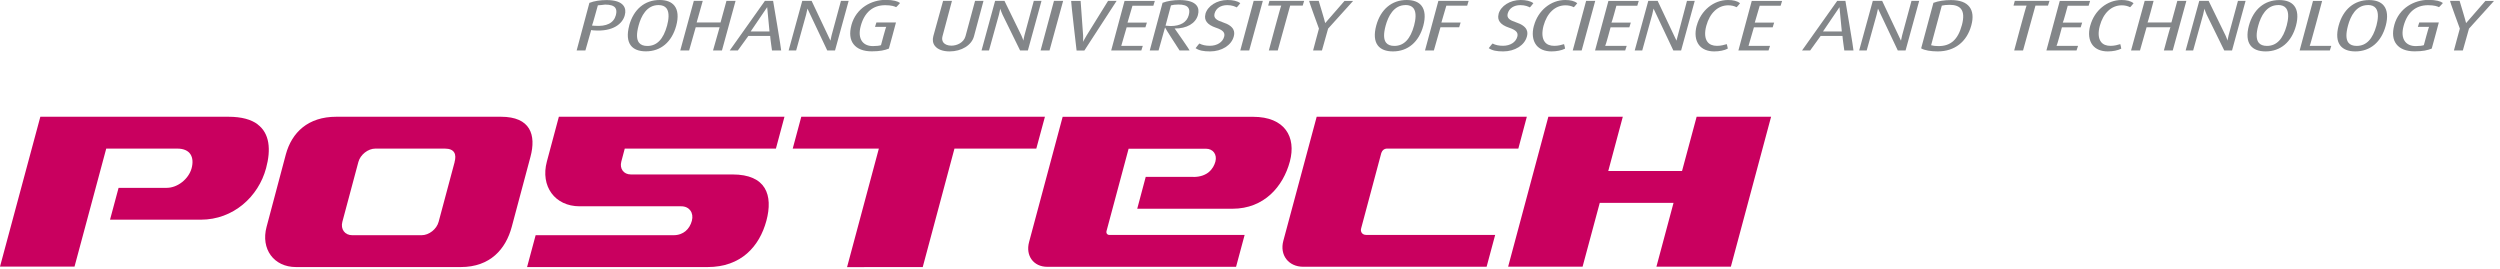
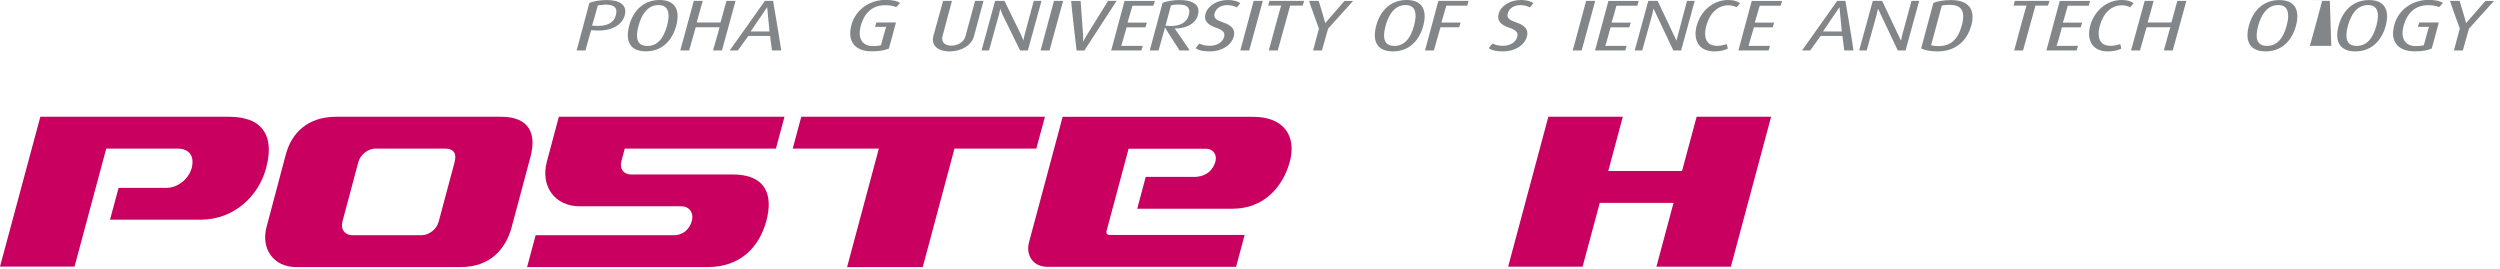
<svg xmlns="http://www.w3.org/2000/svg" viewBox="0 0 409 44" fill="none">
  <path d="M195.24 28.94H187.44L186.05 34.15H201.62C206.84 34.15 209.93 30.48 211.02 26.43C212.1 22.39 210.18 19.11 205.01 19.11H173.85L168.36 39.59C167.75 41.83 169.09 43.65 171.33 43.65H202.22L203.62 38.44H181.51C181.15 38.44 180.93 38.15 181.03 37.79L184.64 24.33H197.29C198.46 24.33 199.15 25.28 198.84 26.44C198.52 27.61 197.54 28.95 195.24 28.95V28.94Z" fill="#C9005F" />
-   <path d="M226.02 24.96C226.12 24.6 226.48 24.32 226.84 24.31H248.4L249.79 19.1H215.41L209.95 39.41C209.33 41.73 210.8 43.64 213.2 43.64H243.21L244.61 38.43H223.49C222.89 38.43 222.52 37.95 222.68 37.37L226 24.96H226.02Z" fill="#C9005F" />
  <path d="M277.57 19.1L275.18 27.98H263.11L265.49 19.1H253.31L246.73 43.63H258.91L261.72 33.19H273.79L270.99 43.63H283.17L289.75 19.1H277.57Z" fill="#C9005F" />
  <path d="M42.14 20.33C41.09 19.55 39.53 19.1 37.37 19.1H6.6L0 43.62H12.19L17.38 24.31H29C31.17 24.31 31.82 25.74 31.35 27.52C30.87 29.29 29.05 30.73 27.28 30.73H19.4L18 35.94H32.85C38.18 35.94 42.28 32.17 43.53 27.52C44.35 24.48 44.13 21.82 42.13 20.34L42.14 20.33Z" fill="#C9005F" />
  <path d="M81.97 19.1H55.02C50.4 19.1 47.74 21.66 46.76 25.27L43.61 37.12C42.64 40.74 44.8 43.69 48.42 43.69H75.38C80.22 43.69 82.75 40.73 83.72 37.12L86.78 25.67C87.75 22.06 86.78 19.1 81.96 19.1H81.97ZM74.38 26.5L71.76 36.29C71.44 37.49 70.19 38.48 68.98 38.48H57.62C56.41 38.48 55.69 37.49 56.01 36.29L58.63 26.5C58.95 25.3 60.21 24.31 61.41 24.31H72.77C74.42 24.31 74.7 25.3 74.37 26.5H74.38Z" fill="#C9005F" />
  <path d="M170.95 19.1H131.09L129.69 24.31H143.78L138.58 43.7L150.96 43.69L156.15 24.31H169.54L170.95 19.1Z" fill="#C9005F" />
  <path d="M89.47 26.42C88.38 30.47 90.78 33.75 94.83 33.75H111.46C112.77 33.75 113.54 34.81 113.19 36.12C112.84 37.43 111.85 38.48 110.19 38.48H87.63L86.23 43.69H115.77C121.26 43.69 124.25 40.3 125.38 36.12C126.5 31.93 125.34 28.54 119.83 28.54H103.2C102.03 28.54 101.33 27.59 101.65 26.42L102.21 24.31H126.94L128.34 19.1H91.43L89.47 26.42Z" fill="#C9005F" />
  <path d="M96.45 0.45H96.43L94.34 8.26H95.77C95.77 8.26 96.71 4.94 96.72 4.91C96.72 4.94 97.13 4.97 97.13 4.97C100.32 5.22 101.85 3.86 102.21 2.51C102.39 1.87 102.31 1.33 101.99 0.91C101.53 0.31 100.6 0.01 99.23 0.01C98.19 0.01 97.18 0.17 96.46 0.46L96.45 0.45ZM98.99 0.75C99.84 0.75 100.38 0.92 100.65 1.26C100.86 1.54 100.9 1.93 100.76 2.47C100.41 3.78 99.24 4.36 97.3 4.22C97.3 4.22 96.86 4.18 96.85 4.18C96.91 4.18 97.8 0.88 97.81 0.87C97.81 0.9 99 0.75 99 0.75H98.99Z" fill="#838689" />
  <path d="M102.94 4.19C102.56 5.6 102.65 6.73 103.21 7.45C103.7 8.08 104.53 8.4 105.67 8.4C108.11 8.4 109.91 6.87 110.63 4.21C111.01 2.8 110.91 1.67 110.35 0.95C109.86 0.32 109.04 0 107.91 0C105.47 0 103.65 1.53 102.93 4.19H102.94ZM104.54 6.98C104.13 6.45 104.11 5.53 104.47 4.19C104.88 2.66 105.79 0.83 107.73 0.83C108.33 0.83 108.77 1.01 109.04 1.36C109.56 2.04 109.38 3.26 109.14 4.17C108.53 6.42 107.47 7.52 105.9 7.52C105.28 7.52 104.82 7.34 104.55 6.99L104.54 6.98Z" fill="#838689" />
  <path d="M118.85 0.14L117.88 3.68H113.97L114.97 0.14H113.51L111.29 8.26H112.74L113.82 4.46H117.73L116.65 8.26H118.11L120.34 0.14H118.85Z" fill="#838689" />
  <path d="M125.14 0.14L119.38 8.26H120.71L122.43 5.88H126C126 6.17 126.3 8.26 126.3 8.26H127.8C127.85 8.2 126.48 0.14 126.48 0.14H125.15H125.14ZM125.51 1.17L125.89 5.15H122.81L125.51 1.17Z" fill="#838689" />
-   <path d="M135.34 8.26H136.61L138.84 0.14H137.58L136.05 5.78C136.05 5.78 135.87 6.6 135.86 6.65L132.78 0.14H131.25L129.02 8.26H130.25L131.88 2.39C131.88 2.39 132.09 1.46 132.1 1.41L135.34 8.26Z" fill="#838689" />
  <path d="M139.29 4.13C138.94 5.42 139.06 6.49 139.64 7.23C140.23 8 141.26 8.4 142.62 8.4C143.98 8.4 144.73 8.22 145.42 7.95C145.45 7.92 146.58 3.68 146.58 3.68H143.38L143.15 4.4H144.99C144.92 4.4 144.13 7.39 144.13 7.39C143.85 7.48 143.4 7.54 142.81 7.54C142.04 7.54 141.43 7.28 141.06 6.8C140.61 6.21 140.52 5.33 140.82 4.24C141.42 2.02 142.8 0.85 144.82 0.85C145.85 0.85 146.38 1.05 146.6 1.17C146.66 1.17 147.25 0.49 147.25 0.49C146.89 0.22 146.19 -0.02 144.86 -0.02C142.64 -0.02 140.06 1.26 139.29 4.11V4.13Z" fill="#838689" />
  <path d="M159.52 0.14L157.96 5.91C157.67 6.98 156.56 7.47 155.65 7.47C155.07 7.47 154.59 7.28 154.34 6.96C154.14 6.69 154.08 6.34 154.19 5.94L155.74 0.14H154.29L152.69 5.92C152.53 6.53 152.61 7.08 152.95 7.51C153.4 8.09 154.25 8.41 155.35 8.41C157.31 8.41 158.95 7.4 159.34 5.95L160.9 0.14H159.53H159.52Z" fill="#838689" />
  <path d="M169.13 0.14L167.6 5.78C167.6 5.78 167.42 6.6 167.41 6.65C167.41 6.51 167.1 5.81 167.1 5.81L164.33 0.14H162.8L160.58 8.26H161.8L163.43 2.39C163.43 2.39 163.64 1.46 163.65 1.41C163.65 1.55 164 2.37 164 2.37L166.89 8.26H168.16L170.39 0.14H169.13Z" fill="#838689" />
  <path d="M172.43 0.14L170.24 8.26H171.7L173.93 0.14H172.44H172.43Z" fill="#838689" />
  <path d="M181.28 0.14L177.76 5.82C177.76 5.82 177.17 6.85 177.16 6.87C177.22 6.85 177.2 5.85 177.2 5.85L176.79 0.15H175.24C175.19 0.21 176.13 8.27 176.13 8.27H177.4L182.68 0.14H181.28Z" fill="#838689" />
  <path d="M183.98 0.14L181.79 8.26H186.72L186.96 7.5H183.44L184.32 4.47H187.39L187.63 3.7H184.46L185.27 0.94H188.69L188.93 0.15H183.97L183.98 0.14Z" fill="#838689" />
  <path d="M190.22 0.44H190.2L188.1 8.26H189.54C189.54 8.26 190.6 4.51 190.6 4.49C190.6 4.6 192.98 8.26 192.98 8.26H194.61C194.65 8.18 192.17 4.66 192.17 4.66C194.14 4.69 195.61 3.83 195.98 2.46C196.15 1.83 196.08 1.3 195.77 0.9C195.31 0.31 194.37 0.01 192.97 0.01C191.97 0.01 190.94 0.17 190.22 0.45V0.44ZM191.58 0.88C191.85 0.8 192.26 0.74 192.77 0.74C193.6 0.74 194.12 0.9 194.38 1.24C194.6 1.52 194.63 1.93 194.48 2.48C194.17 3.64 193.13 4.26 191.5 4.26C191.5 4.26 190.78 4.2 190.68 4.2C190.71 4.09 191.57 0.88 191.57 0.88H191.58Z" fill="#838689" />
  <path d="M197.21 2.3C196.94 3.31 197.51 4.05 198.89 4.52C200.07 4.91 200.46 5.33 200.27 6.01C200.03 6.91 199.11 7.49 197.94 7.49C197.26 7.49 196.68 7.37 196.23 7.12C196.17 7.13 195.6 7.88 195.6 7.88C196.17 8.27 196.89 8.41 197.97 8.41C199.87 8.41 201.46 7.41 201.84 5.98C202.03 5.29 202.04 4.29 200.03 3.64C199.06 3.32 198.5 2.97 198.7 2.22C198.93 1.35 199.71 0.84 200.78 0.84C201.54 0.84 202.07 1.07 202.32 1.21C202.38 1.2 202.91 0.52 202.91 0.52C202.44 0.16 201.71 0 200.83 0C199.09 0 197.56 0.97 197.2 2.3H197.21Z" fill="#838689" />
  <path d="M205.1 0.14L202.91 8.26H204.37L206.6 0.14H205.11H205.1Z" fill="#838689" />
  <path d="M207.68 0.14L207.47 0.92H209.61C209.54 0.92 207.58 8.26 207.58 8.26H209.04L211.07 0.92H213.12L213.36 0.14H207.68Z" fill="#838689" />
  <path d="M219.97 0.14L216.8 3.78C216.8 3.61 215.74 0.14 215.74 0.14H214.18C214.13 0.21 215.78 4.68 215.78 4.68C215.78 4.65 214.82 8.26 214.82 8.26H216.27L217.28 4.68L221.37 0.15H219.96L219.97 0.14Z" fill="#838689" />
  <path d="M230.13 0C227.69 0 225.87 1.53 225.15 4.19C224.77 5.6 224.86 6.73 225.42 7.45C225.91 8.08 226.74 8.41 227.89 8.41C230.32 8.41 232.13 6.88 232.85 4.22C233.23 2.81 233.13 1.68 232.57 0.95C232.08 0.32 231.26 0 230.13 0ZM229.94 0.82C230.54 0.82 230.98 1 231.25 1.35C231.77 2.03 231.59 3.25 231.35 4.16C230.74 6.41 229.68 7.51 228.11 7.51C227.49 7.51 227.03 7.33 226.76 6.98C226.35 6.45 226.33 5.53 226.69 4.19C227.11 2.66 228.01 0.83 229.95 0.83L229.94 0.82Z" fill="#838689" />
  <path d="M235.32 0.14L233.13 8.26H234.58L235.66 4.46H238.72L238.96 3.69H235.81L236.62 0.93H240.03L240.27 0.14H235.32Z" fill="#838689" />
  <path d="M245.17 2.3C244.9 3.31 245.46 4.05 246.85 4.52C248.03 4.91 248.42 5.33 248.23 6.01C247.99 6.91 247.07 7.49 245.9 7.49C245.22 7.49 244.64 7.37 244.19 7.12C244.13 7.13 243.56 7.88 243.56 7.88C244.13 8.27 244.85 8.41 245.93 8.41C247.83 8.41 249.42 7.41 249.8 5.98C249.99 5.29 250 4.3 247.99 3.64C247.02 3.32 246.46 2.97 246.66 2.22C246.9 1.35 247.67 0.84 248.74 0.84C249.5 0.84 250.03 1.07 250.28 1.21C250.34 1.2 250.86 0.52 250.86 0.52C250.39 0.16 249.66 0 248.78 0C247.04 0 245.51 0.97 245.16 2.3H245.17Z" fill="#838689" />
-   <path d="M250.95 4.19C250.6 5.47 250.74 6.6 251.33 7.37C251.86 8.05 252.72 8.41 253.83 8.41C254.67 8.41 255.47 8.25 256.04 7.96C256.07 7.9 255.88 7.22 255.88 7.22C255.44 7.34 254.97 7.5 254.28 7.5C253.59 7.5 253.05 7.29 252.73 6.86C252.29 6.29 252.22 5.36 252.52 4.22C253.09 2.12 254.43 0.87 256.11 0.87C256.63 0.87 257.09 0.98 257.47 1.18C257.53 1.17 258.04 0.53 258.04 0.53C257.57 0.15 256.91 0 256.07 0C253.72 0 251.62 1.72 250.96 4.19H250.95Z" fill="#838689" />
  <path d="M259.49 0.14L257.3 8.26H258.76L260.98 0.14H259.49Z" fill="#838689" />
  <path d="M263.14 0.14L260.95 8.26H265.88L266.13 7.5H262.61C262.68 7.5 263.49 4.47 263.49 4.47H266.56L266.8 3.7H263.63C263.7 3.7 264.44 0.94 264.44 0.94H267.86L268.1 0.15H263.13L263.14 0.14Z" fill="#838689" />
  <path d="M271.19 0.14H269.66L267.44 8.26H268.67L270.3 2.39C270.3 2.39 270.51 1.46 270.52 1.41L273.76 8.26H275.03L277.26 0.14H275.99L274.27 6.65L271.19 0.14Z" fill="#838689" />
  <path d="M277.58 4.19C277.23 5.47 277.37 6.6 277.96 7.37C278.49 8.05 279.35 8.41 280.45 8.41C281.29 8.41 282.09 8.25 282.66 7.96C282.69 7.9 282.5 7.22 282.5 7.22C282.06 7.34 281.59 7.5 280.9 7.5C280.21 7.5 279.68 7.29 279.35 6.86C278.91 6.29 278.84 5.36 279.15 4.22C279.72 2.12 281.06 0.87 282.74 0.87C283.26 0.87 283.72 0.98 284.1 1.18C284.16 1.17 284.67 0.53 284.67 0.53C284.2 0.15 283.54 0 282.7 0C280.35 0 278.25 1.72 277.59 4.19H277.58Z" fill="#838689" />
  <path d="M286.59 0.14L284.4 8.26H289.33L289.58 7.5H286.06L286.94 4.47H290.01L290.25 3.7H287.08L287.89 0.94H291.31L291.55 0.15H286.59V0.14Z" fill="#838689" />
  <path d="M300.57 0.14L294.81 8.26H296.14L297.86 5.88H301.43C301.43 6.17 301.73 8.26 301.73 8.26H303.23C303.28 8.2 301.91 0.14 301.91 0.14H300.58H300.57ZM300.94 1.17L301.32 5.15H298.24L300.94 1.17Z" fill="#838689" />
  <path d="M307.92 0.14H306.39L304.16 8.26H305.39L307.02 2.39C307.02 2.39 307.23 1.46 307.24 1.41L310.48 8.26H311.75L313.98 0.14H312.72L311.19 5.78C311.19 5.78 311.01 6.6 311 6.65L307.92 0.14Z" fill="#838689" />
  <path d="M316.33 0.45H316.31L314.3 7.91C314.86 8.24 315.89 8.41 317.01 8.41C319.77 8.41 321.78 6.85 322.51 4.14C322.86 2.85 322.75 1.83 322.2 1.12C321.63 0.38 320.62 0.01 319.18 0.01C318.12 0.01 317.07 0.17 316.32 0.46L316.33 0.45ZM317.68 0.92C318.04 0.84 318.42 0.79 318.98 0.79C319.86 0.79 320.48 1.02 320.83 1.47C321.25 2.01 321.29 2.89 320.97 4.09C320.33 6.47 319.15 7.54 317.14 7.54C316.65 7.54 316.22 7.49 315.93 7.4C315.96 7.3 317.68 0.92 317.68 0.92Z" fill="#838689" />
  <path d="M329.62 0.14L329.41 0.92H331.55C331.48 0.92 329.52 8.26 329.52 8.26H330.97L333 0.92H335.05L335.3 0.14H329.62Z" fill="#838689" />
  <path d="M336.98 0.14L334.79 8.26H339.72L339.97 7.5H336.45C336.52 7.5 337.33 4.47 337.33 4.47H340.4L340.64 3.7H337.47C337.54 3.7 338.28 0.94 338.28 0.94H341.7L341.94 0.15H336.98V0.14Z" fill="#838689" />
  <path d="M341.96 4.19C341.61 5.47 341.75 6.6 342.34 7.37C342.87 8.05 343.73 8.41 344.83 8.41C345.67 8.41 346.47 8.25 347.04 7.96C347.06 7.9 346.88 7.22 346.88 7.22C346.44 7.34 345.97 7.5 345.28 7.5C344.59 7.5 344.06 7.29 343.73 6.86C343.29 6.29 343.22 5.36 343.53 4.22C344.1 2.12 345.44 0.87 347.12 0.87C347.64 0.87 348.1 0.98 348.48 1.18C348.54 1.17 349.05 0.53 349.05 0.53C348.58 0.15 347.92 0 347.08 0C344.73 0 342.63 1.72 341.97 4.19H341.96Z" fill="#838689" />
  <path d="M356.21 0.14L355.24 3.68H351.33C351.4 3.68 352.33 0.14 352.33 0.14H350.87L348.64 8.26H350.1L351.18 4.46H355.09C355.02 4.46 354.01 8.26 354.01 8.26H355.46L357.69 0.14H356.2H356.21Z" fill="#838689" />
-   <path d="M366.13 0.14L364.6 5.78C364.6 5.78 364.42 6.6 364.41 6.65C364.41 6.51 364.1 5.81 364.1 5.81L361.33 0.14H359.8L357.57 8.26H358.8L360.43 2.39C360.43 2.39 360.64 1.46 360.65 1.41C360.65 1.55 361 2.37 361 2.37L363.89 8.26H365.16L367.38 0.14H366.12H366.13Z" fill="#838689" />
  <path d="M367.92 4.19C367.54 5.6 367.63 6.73 368.19 7.45C368.68 8.08 369.51 8.41 370.66 8.41C373.09 8.41 374.9 6.88 375.62 4.22C376 2.81 375.9 1.68 375.34 0.96C374.85 0.33 374.03 0.01 372.9 0.01C370.45 0.01 368.64 1.54 367.92 4.2V4.19ZM372.7 0.82C373.3 0.82 373.74 1 374.01 1.35C374.53 2.03 374.35 3.25 374.11 4.16C373.5 6.41 372.44 7.51 370.87 7.51C370.25 7.51 369.79 7.33 369.52 6.98C369.11 6.45 369.08 5.53 369.45 4.19C369.87 2.66 370.77 0.83 372.71 0.83L372.7 0.82Z" fill="#838689" />
-   <path d="M378.41 0.14L376.22 8.26H381.16L381.4 7.5H377.87C377.94 7.5 379.9 0.15 379.9 0.15H378.4L378.41 0.14Z" fill="#838689" />
+   <path d="M378.41 0.14H381.16L381.4 7.5H377.87C377.94 7.5 379.9 0.15 379.9 0.15H378.4L378.41 0.14Z" fill="#838689" />
  <path d="M382.6 4.19C382.22 5.6 382.31 6.73 382.87 7.45C383.36 8.08 384.19 8.41 385.34 8.41C387.77 8.41 389.58 6.88 390.3 4.22C390.68 2.81 390.58 1.68 390.02 0.96C389.53 0.33 388.71 0.01 387.58 0.01C385.14 0.01 383.32 1.54 382.6 4.2V4.19ZM387.39 0.82C387.99 0.82 388.42 1 388.69 1.35C389.21 2.03 389.03 3.25 388.79 4.16C388.18 6.41 387.12 7.51 385.55 7.51C384.93 7.51 384.47 7.33 384.2 6.98C383.79 6.45 383.77 5.53 384.13 4.19C384.54 2.66 385.44 0.83 387.39 0.83V0.82Z" fill="#838689" />
  <path d="M391.7 4.13C391.35 5.42 391.47 6.49 392.05 7.23C392.64 8 393.67 8.4 395.03 8.4C396.39 8.4 397.14 8.22 397.83 7.95C397.86 7.92 398.99 3.68 398.99 3.68H395.79L395.56 4.4H397.4C397.33 4.4 396.54 7.39 396.54 7.39C396.26 7.48 395.8 7.54 395.22 7.54C394.45 7.54 393.84 7.28 393.47 6.8C393.02 6.21 392.93 5.33 393.23 4.24C393.83 2.02 395.21 0.85 397.23 0.85C398.26 0.85 398.79 1.05 399.01 1.17C399.07 1.17 399.66 0.49 399.66 0.49C399.3 0.22 398.6 -0.02 397.27 -0.02C395.05 -0.02 392.47 1.26 391.7 4.11V4.13Z" fill="#838689" />
  <path d="M406.62 0.14L403.45 3.78C403.45 3.62 402.39 0.14 402.39 0.14H400.83C400.78 0.21 402.43 4.68 402.43 4.68C402.43 4.65 401.46 8.26 401.46 8.26H402.92L403.93 4.68L408.02 0.15H406.62V0.14Z" fill="#838689" />
</svg>